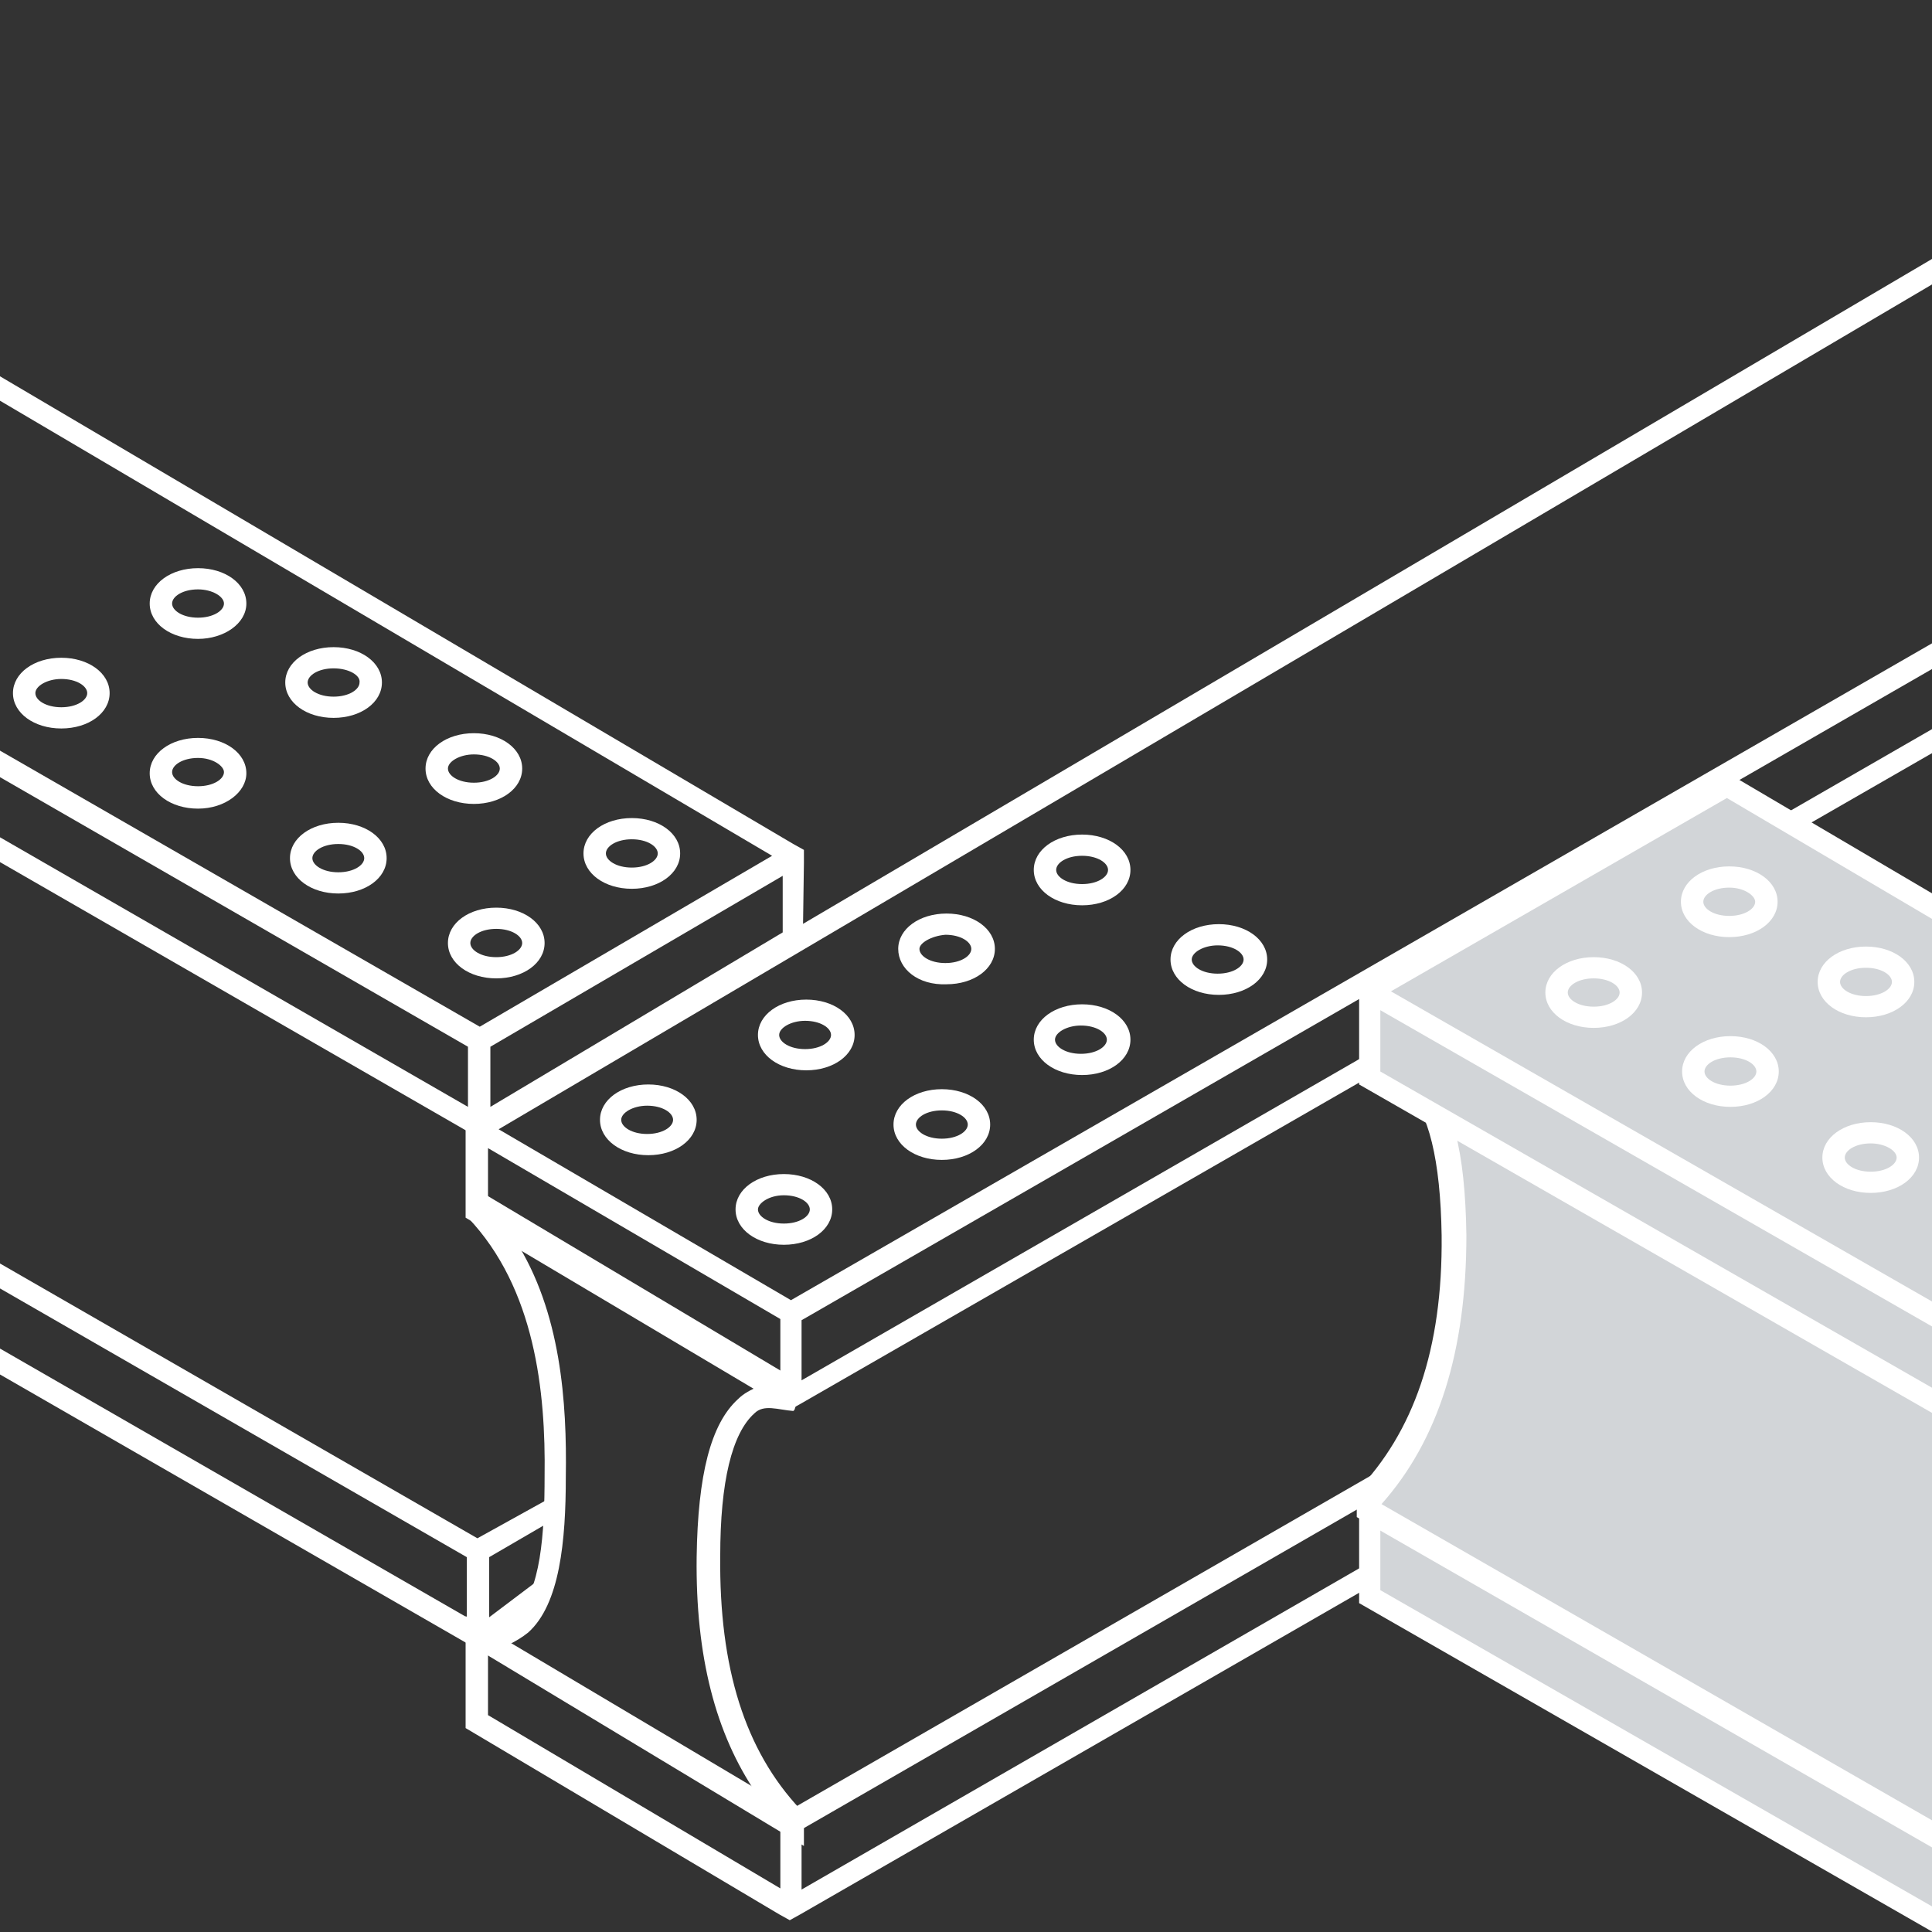
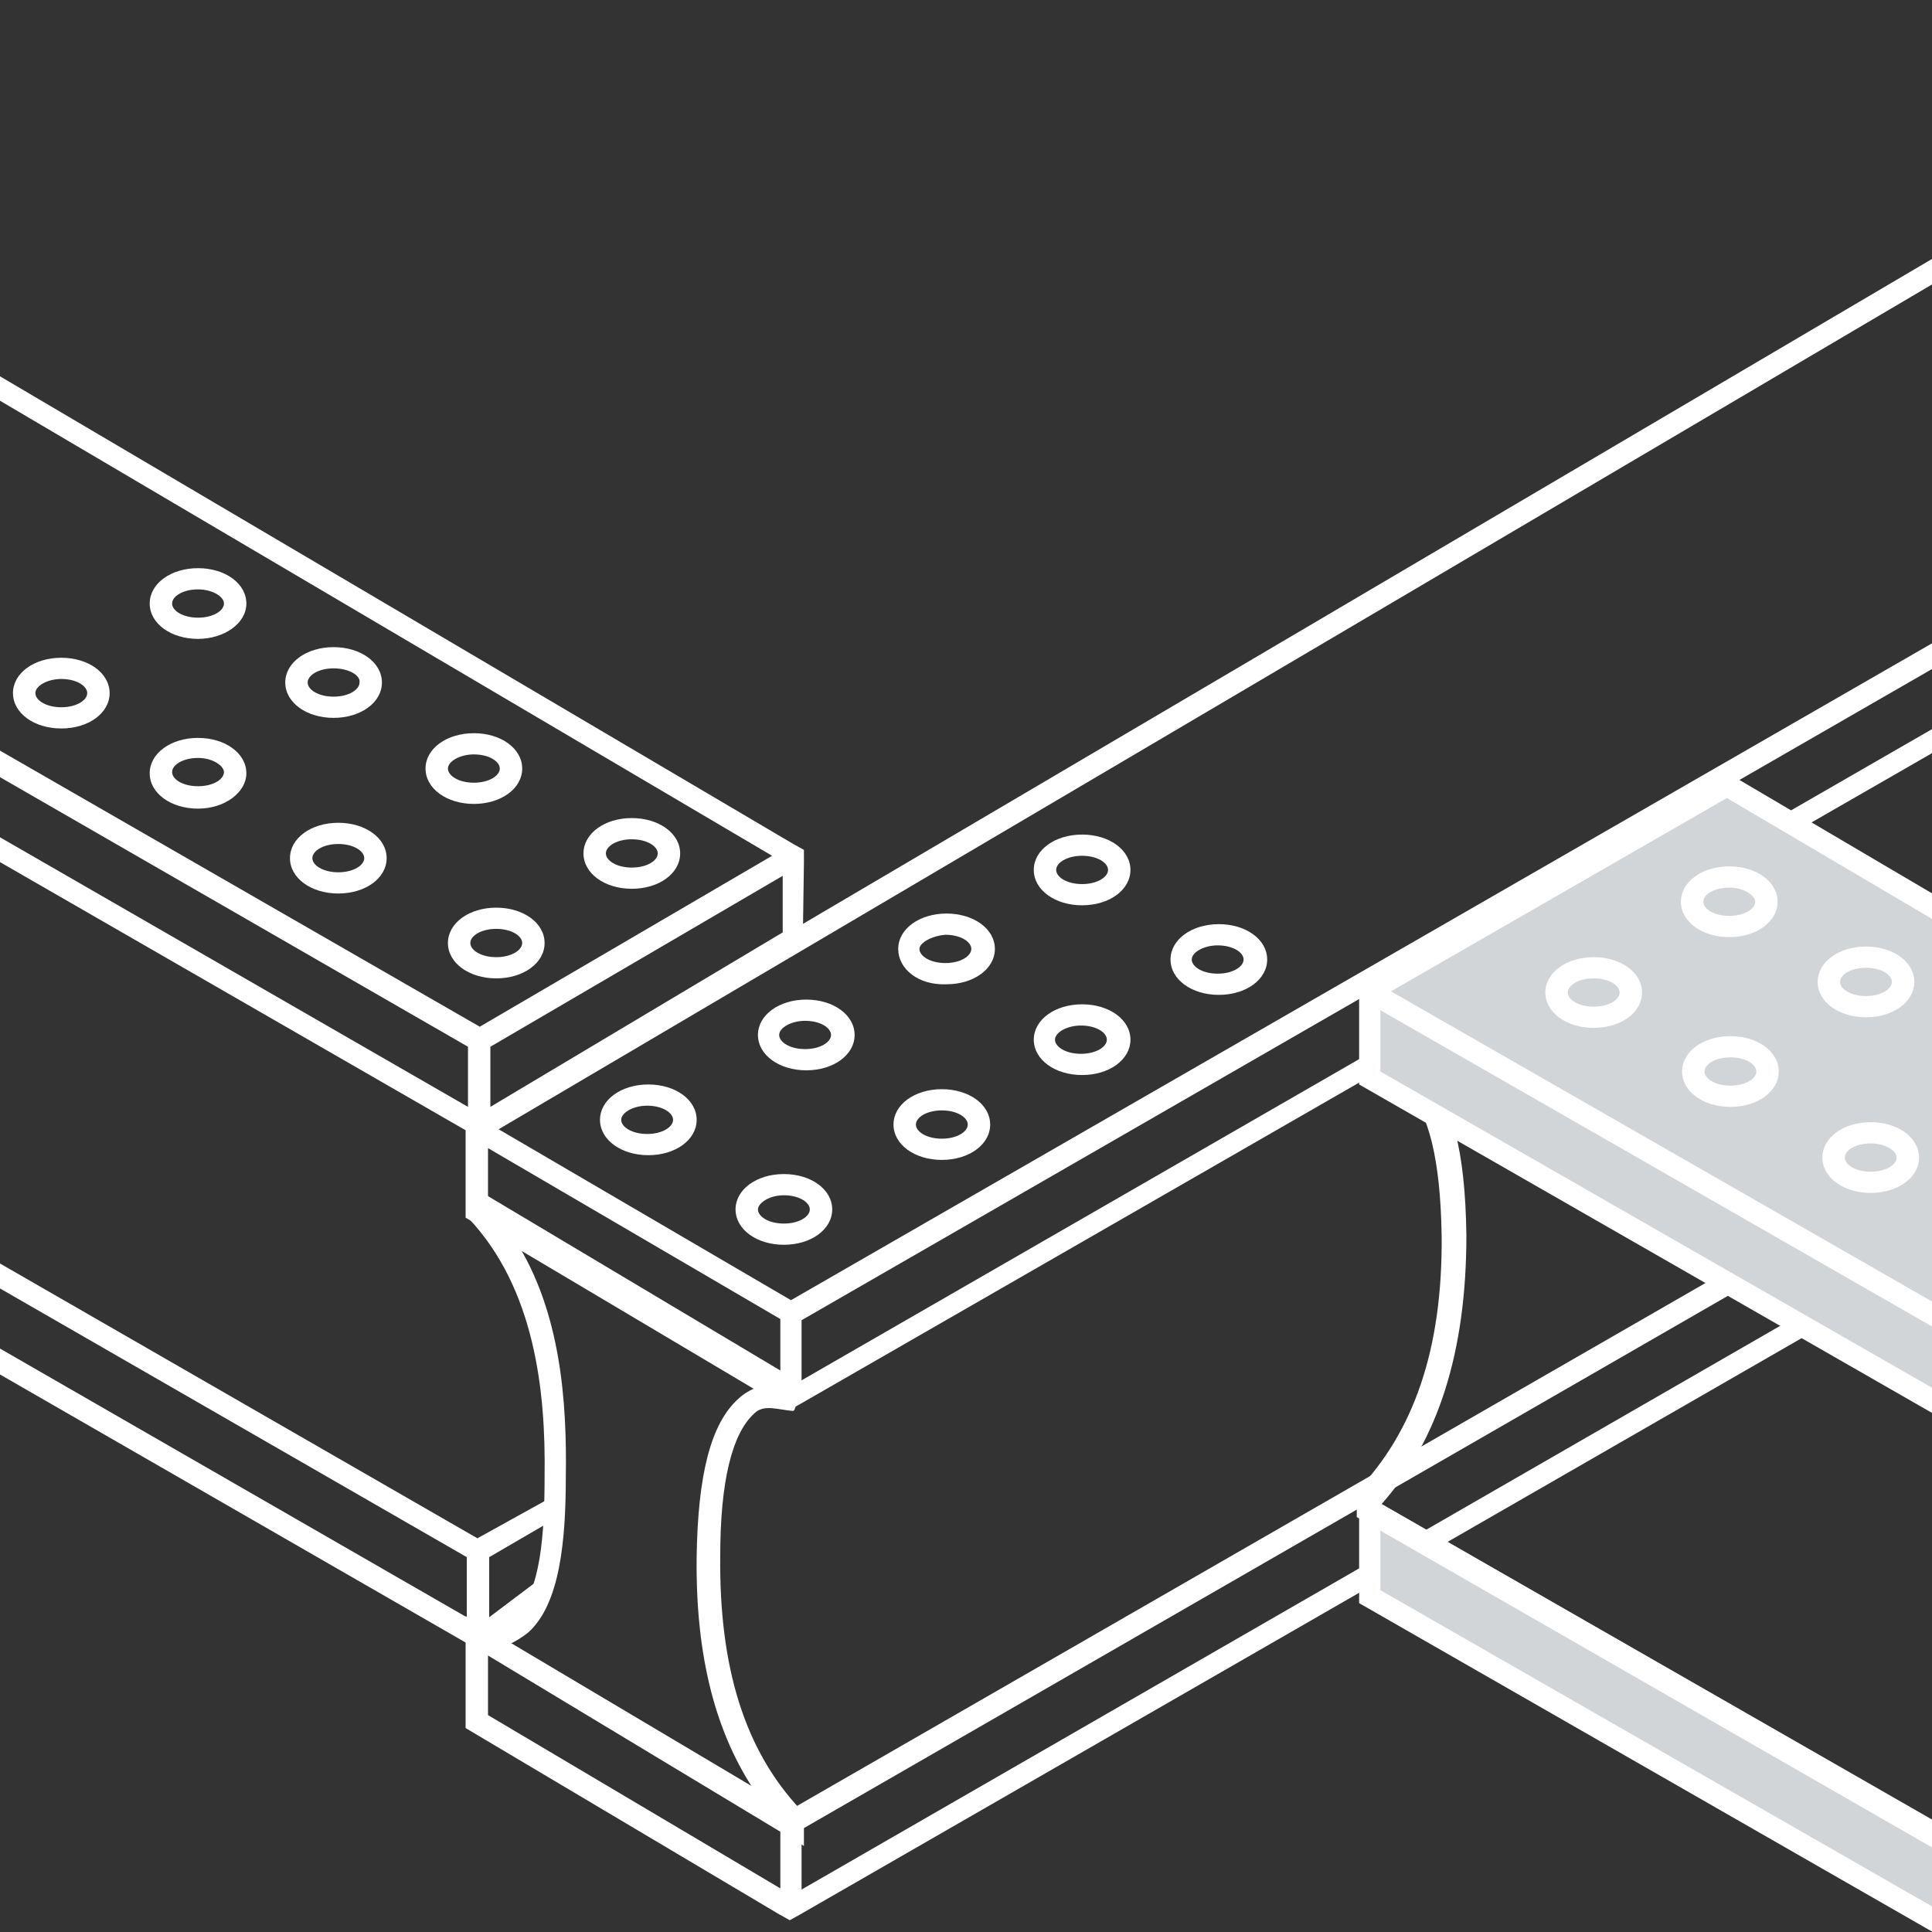
<svg xmlns="http://www.w3.org/2000/svg" xmlns:xlink="http://www.w3.org/1999/xlink" version="1.1" id="Calque_1" x="0px" y="0px" viewBox="0 0 163.9 163.9" style="enable-background:new 0 0 163.9 163.9;" xml:space="preserve">
  <rect x="0" y="0" width="163.9" height="163.9" fill="#333333" stroke="none" />
  <style type="text/css">
	.st0{clip-path:url(#SVGID_2_);fill:#FFFFFF;}
	.st1{clip-path:url(#SVGID_4_);fill:#FFFFFF;}
	.st2{clip-path:url(#SVGID_6_);fill:#FFFFFF;}
	.st3{clip-path:url(#SVGID_8_);fill:#FFFFFF;}
	.st4{clip-path:url(#SVGID_10_);fill:#FFFFFF;}
	.st5{clip-path:url(#SVGID_12_);fill:#FFFFFF;}
	.st6{clip-path:url(#SVGID_14_);fill:#FFFFFF;}
	.st7{clip-path:url(#SVGID_16_);fill:#FFFFFF;}
	.st8{clip-path:url(#SVGID_18_);fill:#FFFFFF;}
	.st9{clip-path:url(#SVGID_20_);fill:#FFFFFF;}
	.st10{clip-path:url(#SVGID_22_);fill:#FFFFFF;}
	.st11{clip-path:url(#SVGID_24_);fill:#FFFFFF;}
	.st12{clip-path:url(#SVGID_26_);fill:#FFFFFF;}
	.st13{clip-path:url(#SVGID_28_);fill:#FFFFFF;}
	.st14{clip-path:url(#SVGID_30_);fill:#FFFFFF;}
	.st15{clip-path:url(#SVGID_32_);fill:#FFFFFF;}
	.st16{clip-path:url(#SVGID_34_);fill:#FFFFFF;}
	.st17{clip-path:url(#SVGID_36_);fill:#FFFFFF;}
	.st18{clip-path:url(#SVGID_38_);fill:#FFFFFF;}
	.st19{clip-path:url(#SVGID_40_);fill:#FFFFFF;}
	.st20{clip-path:url(#SVGID_42_);fill:#FFFFFF;}
	.st21{clip-path:url(#SVGID_44_);fill:#D2D5D8;}
	.st22{clip-path:url(#SVGID_46_);fill:#FFFFFF;}
	.st23{clip-path:url(#SVGID_48_);fill:#D2D5D8;}
	.st24{clip-path:url(#SVGID_50_);fill:#FFF3D5;}
	.st25{clip-path:url(#SVGID_52_);fill:#FFF3D5;}
	.st26{clip-path:url(#SVGID_54_);fill:#FFFFFF;}
	.st27{clip-path:url(#SVGID_56_);fill:#D2D5D8;}
	.st28{clip-path:url(#SVGID_58_);fill:#D2D5D8;}
	.st29{clip-path:url(#SVGID_60_);fill:#FFFFFF;}
	.st30{clip-path:url(#SVGID_62_);fill:#5F6A74;}
	.st31{clip-path:url(#SVGID_64_);fill:#FFFFFF;}
	.st32{clip-path:url(#SVGID_66_);fill:#FFFFFF;}
	.st33{clip-path:url(#SVGID_68_);fill:#FFFFFF;}
	.st34{clip-path:url(#SVGID_70_);fill:#FFFFFF;}
	.st35{clip-path:url(#SVGID_72_);fill:#FFFFFF;}
	.st36{clip-path:url(#SVGID_74_);fill:#FFFFFF;}
	.st37{clip-path:url(#SVGID_76_);fill:#FFFFFF;}
	.st38{clip-path:url(#SVGID_78_);fill:#FFFFFF;}
</style>
  <g>
    <g>
      <g>
        <defs>
          <rect id="SVGID_1_" width="163.9" height="163.9" />
        </defs>
        <clipPath id="SVGID_2_">
          <use xlink:href="#SVGID_1_" style="overflow:visible;" />
        </clipPath>
        <path class="st0" d="M39.5,146.6l26.6,15.8l0.9,0.5l0.9-0.5L323.7,15.2V5.8L67.1,153.5l-27.6-16.4V146.6z M68,160.3v-5.1L321.8,9     v5.1L68,160.3z M41.4,140.4l24.8,14.7v5.1l-24.8-14.7C41.4,145.5,41.4,140.4,41.4,140.4z" />
      </g>
    </g>
    <g>
      <g>
        <defs>
          <rect id="SVGID_3_" width="163.9" height="163.9" />
        </defs>
        <clipPath id="SVGID_4_">
          <use xlink:href="#SVGID_3_" style="overflow:visible;" />
        </clipPath>
        <path class="st1" d="M40,139.6l-0.4-0.3v-1.6v-0.6c1.9,0.7,3.3,0.6,4.1-0.1c2.2-1.9,2.5-7,2.5-11.8c0.1-7.1-0.8-15.9-6.5-21.9     l-0.1-0.5v-2.4l28.5,17l-0.7,2.2l-0.1,0.1c-1.3-0.1-2.5-0.6-3.3,0.2c-1.9,1.7-2.9,5.8-2.9,12.1c-0.1,9.5,2.1,16.5,6.8,21.5     l0.3,0.3v2.8L40,139.6z M43.7,105.2c3.9,6.1,4.4,13.8,4.3,20.1c0,5.4-0.5,10.8-3.2,13.2c-0.5,0.4-1,0.7-1.6,1l21,12.7     c-3.5-5.1-5.2-11.7-5.1-20.1c0.1-7,1.2-11.3,3.5-13.4c0.5-0.5,1.1-0.8,1.8-1.1L43.7,105.2z" />
      </g>
    </g>
    <g>
      <g>
        <defs>
          <rect id="SVGID_5_" width="163.9" height="163.9" />
        </defs>
        <clipPath id="SVGID_6_">
          <use xlink:href="#SVGID_5_" style="overflow:visible;" />
        </clipPath>
        <path class="st2" d="M39.5,103.3l26.6,15.8l0.9,0.5l0.9-0.5L323.7-28v-7.2v-1.1l-0.9-0.5L292.9-54L40.4,94.7l-0.9,0.5v1.1V103.3z      M320.9-35.8L67.1,110.3L42.3,95.8L292.9-51.9L320.9-35.8z M68,117.1V112L321.8-34.2v5.1L68,117.1z M41.4,97.4l24.8,14.5v5.1     l-24.8-14.7C41.4,102.3,41.4,97.4,41.4,97.4z" />
      </g>
    </g>
    <g>
      <g>
        <defs>
          <rect id="SVGID_7_" width="163.9" height="163.9" />
        </defs>
        <clipPath id="SVGID_8_">
          <use xlink:href="#SVGID_7_" style="overflow:visible;" />
        </clipPath>
        <path class="st3" d="M50.9,95c0-1.7,1.8-3,4.1-3s4.1,1.3,4.1,3s-1.8,3-4.1,3S50.9,96.7,50.9,95 M52.7,95c0,0.6,0.9,1.2,2.2,1.2     s2.2-0.6,2.2-1.2s-0.9-1.2-2.2-1.2C53.7,93.8,52.7,94.4,52.7,95" />
      </g>
    </g>
    <g>
      <g>
        <defs>
          <rect id="SVGID_9_" width="163.9" height="163.9" />
        </defs>
        <clipPath id="SVGID_10_">
          <use xlink:href="#SVGID_9_" style="overflow:visible;" />
        </clipPath>
        <path class="st4" d="M64.3,87.8c0-1.7,1.8-3,4.1-3c2.3,0,4.1,1.3,4.1,3s-1.8,3-4.1,3C66.1,90.8,64.3,89.5,64.3,87.8 M66.1,87.8     c0,0.6,0.9,1.2,2.2,1.2c1.3,0,2.2-0.6,2.2-1.2s-0.9-1.2-2.2-1.2C67.1,86.6,66.1,87.2,66.1,87.8" />
      </g>
    </g>
    <g>
      <g>
        <defs>
          <rect id="SVGID_11_" width="163.9" height="163.9" />
        </defs>
        <clipPath id="SVGID_12_">
          <use xlink:href="#SVGID_11_" style="overflow:visible;" />
        </clipPath>
        <path class="st5" d="M76.2,80.5c0-1.7,1.8-3,4.1-3c2.3,0,4.1,1.3,4.1,3s-1.8,3-4.1,3C77.9,83.6,76.2,82.2,76.2,80.5 M78,80.5     c0,0.6,0.9,1.2,2.2,1.2c1.3,0,2.2-0.6,2.2-1.2s-0.9-1.2-2.2-1.2C79,79.4,78,80,78,80.5" />
      </g>
    </g>
    <g>
      <g>
        <defs>
          <rect id="SVGID_13_" width="163.9" height="163.9" />
        </defs>
        <clipPath id="SVGID_14_">
          <use xlink:href="#SVGID_13_" style="overflow:visible;" />
        </clipPath>
        <path class="st6" d="M87.7,73.8c0-1.7,1.8-3,4.1-3c2.3,0,4.1,1.3,4.1,3s-1.8,3-4.1,3S87.7,75.5,87.7,73.8 M89.6,73.8     c0,0.6,0.9,1.2,2.2,1.2c1.3,0,2.2-0.6,2.2-1.2s-0.9-1.2-2.2-1.2C90.5,72.6,89.6,73.2,89.6,73.8" />
      </g>
    </g>
    <g>
      <g>
        <defs>
          <rect id="SVGID_15_" width="163.9" height="163.9" />
        </defs>
        <clipPath id="SVGID_16_">
          <use xlink:href="#SVGID_15_" style="overflow:visible;" />
        </clipPath>
        <path class="st7" d="M62.4,102.6c0-1.7,1.8-3,4.1-3c2.3,0,4.1,1.3,4.1,3s-1.8,3-4.1,3C64.2,105.6,62.4,104.3,62.4,102.6      M64.3,102.6c0,0.6,0.9,1.2,2.2,1.2c1.3,0,2.2-0.6,2.2-1.2s-0.9-1.2-2.2-1.2C65.2,101.4,64.3,102.1,64.3,102.6" />
      </g>
    </g>
    <g>
      <g>
        <defs>
          <rect id="SVGID_17_" width="163.9" height="163.9" />
        </defs>
        <clipPath id="SVGID_18_">
          <use xlink:href="#SVGID_17_" style="overflow:visible;" />
        </clipPath>
        <path class="st8" d="M75.8,95.4c0-1.7,1.8-3,4.1-3c2.3,0,4.1,1.3,4.1,3s-1.8,3-4.1,3C77.6,98.4,75.8,97.1,75.8,95.4 M77.7,95.4     c0,0.6,0.9,1.2,2.2,1.2c1.3,0,2.2-0.6,2.2-1.2s-0.9-1.2-2.2-1.2C78.6,94.2,77.7,94.8,77.7,95.4" />
      </g>
    </g>
    <g>
      <g>
        <defs>
          <rect id="SVGID_19_" width="163.9" height="163.9" />
        </defs>
        <clipPath id="SVGID_20_">
          <use xlink:href="#SVGID_19_" style="overflow:visible;" />
        </clipPath>
        <path class="st9" d="M87.7,88.2c0-1.7,1.8-3,4.1-3c2.3,0,4.1,1.3,4.1,3s-1.8,3-4.1,3S87.7,89.9,87.7,88.2 M89.5,88.2     c0,0.6,0.9,1.2,2.2,1.2c1.3,0,2.2-0.6,2.2-1.2S93,87,91.7,87C90.5,87,89.5,87.6,89.5,88.2" />
      </g>
    </g>
    <g>
      <g>
        <defs>
          <rect id="SVGID_21_" width="163.9" height="163.9" />
        </defs>
        <clipPath id="SVGID_22_">
          <use xlink:href="#SVGID_21_" style="overflow:visible;" />
        </clipPath>
        <path class="st10" d="M99.3,81.4c0-1.7,1.8-3,4.1-3c2.3,0,4.1,1.3,4.1,3s-1.8,3-4.1,3C101.1,84.4,99.3,83.1,99.3,81.4      M101.1,81.4c0,0.6,0.9,1.2,2.2,1.2c1.3,0,2.2-0.6,2.2-1.2s-0.9-1.2-2.2-1.2C102.1,80.2,101.1,80.8,101.1,81.4" />
      </g>
    </g>
    <g>
      <g>
        <defs>
          <rect id="SVGID_23_" width="163.9" height="163.9" />
        </defs>
        <clipPath id="SVGID_24_">
          <use xlink:href="#SVGID_23_" style="overflow:visible;" />
        </clipPath>
        <path class="st11" d="M47,126.9l-6.5,3.6L-216.1-17.2v9.4L39.6,139.4l0.9,0.5l0.9-0.5l4.7-3L47,126.9z M-214.2-8.9V-14     L39.6,132.1v5.1L-214.2-8.9z M46.8,133.2l-5.3,4v-5.1l5.5-3.2L46.8,133.2z" />
      </g>
    </g>
    <g>
      <g>
        <defs>
          <rect id="SVGID_25_" width="163.9" height="163.9" />
        </defs>
        <clipPath id="SVGID_26_">
          <use xlink:href="#SVGID_25_" style="overflow:visible;" />
        </clipPath>
        <path class="st12" d="M68.2,73.2v-1.1l-0.9-0.5L-185.1-77.2L-215-60l-0.9,0.5v1.1v7.2L39.7,96l0.9,0.5l0.9-0.5l26.6-15.8     L68.2,73.2L68.2,73.2z M-185.1-75.1L65.5,72.6L40.7,87.1L-213.2-59L-185.1-75.1z M-214.1-52.3v-5.1L39.7,88.8v5.1L-214.1-52.3z      M66.4,79.1L41.6,93.9v-5.1l24.8-14.5C66.4,74.3,66.4,79.1,66.4,79.1z" />
      </g>
    </g>
    <g>
      <g>
        <defs>
          <rect id="SVGID_27_" width="163.9" height="163.9" />
        </defs>
        <clipPath id="SVGID_28_">
          <use xlink:href="#SVGID_27_" style="overflow:visible;" />
        </clipPath>
        <path class="st13" d="M53.6,75.4c-2.3,0-4.1-1.3-4.1-3s1.8-3,4.1-3s4.1,1.3,4.1,3C57.7,74.1,55.9,75.4,53.6,75.4 M53.6,71.2     c-1.3,0-2.2,0.6-2.2,1.2s0.9,1.2,2.2,1.2s2.2-0.6,2.2-1.2C55.8,71.8,54.9,71.2,53.6,71.2" />
      </g>
    </g>
    <g>
      <g>
        <defs>
          <rect id="SVGID_29_" width="163.9" height="163.9" />
        </defs>
        <clipPath id="SVGID_30_">
          <use xlink:href="#SVGID_29_" style="overflow:visible;" />
        </clipPath>
        <path class="st14" d="M40.2,68.2c-2.3,0-4.1-1.3-4.1-3c0-1.7,1.8-3,4.1-3s4.1,1.3,4.1,3C44.3,66.9,42.5,68.2,40.2,68.2 M40.2,64     C39,64,38,64.6,38,65.2s0.9,1.2,2.2,1.2s2.2-0.6,2.2-1.2S41.5,64,40.2,64" />
      </g>
    </g>
    <g>
      <g>
        <defs>
          <rect id="SVGID_31_" width="163.9" height="163.9" />
        </defs>
        <clipPath id="SVGID_32_">
          <use xlink:href="#SVGID_31_" style="overflow:visible;" />
        </clipPath>
        <path class="st15" d="M28.3,60.9c-2.3,0-4.1-1.3-4.1-3s1.8-3,4.1-3s4.1,1.3,4.1,3S30.6,60.9,28.3,60.9 M28.3,56.7     c-1.3,0-2.2,0.6-2.2,1.2c0,0.6,0.9,1.2,2.2,1.2c1.3,0,2.2-0.6,2.2-1.2C30.6,57.3,29.6,56.7,28.3,56.7" />
      </g>
    </g>
    <g>
      <g>
        <defs>
          <rect id="SVGID_33_" width="163.9" height="163.9" />
        </defs>
        <clipPath id="SVGID_34_">
          <use xlink:href="#SVGID_33_" style="overflow:visible;" />
        </clipPath>
        <path class="st16" d="M16.8,54.2c-2.3,0-4.1-1.3-4.1-3s1.8-3,4.1-3s4.1,1.3,4.1,3S19,54.2,16.8,54.2 M16.8,50     c-1.3,0-2.2,0.6-2.2,1.2c0,0.6,0.9,1.2,2.2,1.2s2.2-0.6,2.2-1.2S18,50,16.8,50" />
      </g>
    </g>
    <g>
      <g>
        <defs>
          <rect id="SVGID_35_" width="163.9" height="163.9" />
        </defs>
        <clipPath id="SVGID_36_">
          <use xlink:href="#SVGID_35_" style="overflow:visible;" />
        </clipPath>
        <path class="st17" d="M42.1,83c-2.3,0-4.1-1.3-4.1-3s1.8-3,4.1-3s4.1,1.3,4.1,3S44.4,83,42.1,83 M42.1,78.8     c-1.3,0-2.2,0.6-2.2,1.2s0.9,1.2,2.2,1.2s2.2-0.6,2.2-1.2S43.4,78.8,42.1,78.8" />
      </g>
    </g>
    <g>
      <g>
        <defs>
          <rect id="SVGID_37_" width="163.9" height="163.9" />
        </defs>
        <clipPath id="SVGID_38_">
          <use xlink:href="#SVGID_37_" style="overflow:visible;" />
        </clipPath>
        <path class="st18" d="M28.7,75.8c-2.3,0-4.1-1.3-4.1-3s1.8-3,4.1-3s4.1,1.3,4.1,3S31,75.8,28.7,75.8 M28.7,71.6     c-1.3,0-2.2,0.6-2.2,1.2s0.9,1.2,2.2,1.2c1.3,0,2.2-0.6,2.2-1.2C30.9,72.2,30,71.6,28.7,71.6" />
      </g>
    </g>
    <g>
      <g>
        <defs>
          <rect id="SVGID_39_" width="163.9" height="163.9" />
        </defs>
        <clipPath id="SVGID_40_">
          <use xlink:href="#SVGID_39_" style="overflow:visible;" />
        </clipPath>
        <path class="st19" d="M16.8,68.6c-2.3,0-4.1-1.3-4.1-3c0-1.7,1.8-3,4.1-3s4.1,1.3,4.1,3C20.9,67.2,19.1,68.6,16.8,68.6      M16.8,64.3c-1.3,0-2.2,0.6-2.2,1.2s0.9,1.2,2.2,1.2s2.2-0.6,2.2-1.2C19,65,18.1,64.3,16.8,64.3" />
      </g>
    </g>
    <g>
      <g>
        <defs>
          <rect id="SVGID_41_" width="163.9" height="163.9" />
        </defs>
        <clipPath id="SVGID_42_">
          <use xlink:href="#SVGID_41_" style="overflow:visible;" />
        </clipPath>
        <path class="st20" d="M5.2,61.8c-2.3,0-4.1-1.3-4.1-3s1.8-3,4.1-3s4.1,1.3,4.1,3C9.3,60.5,7.5,61.8,5.2,61.8 M5.2,57.6     C4,57.6,3,58.2,3,58.8S3.9,60,5.2,60s2.2-0.6,2.2-1.2C7.4,58.2,6.5,57.6,5.2,57.6" />
      </g>
    </g>
    <g>
      <g>
        <defs>
          <rect id="SVGID_43_" width="163.9" height="163.9" />
        </defs>
        <clipPath id="SVGID_44_">
          <use xlink:href="#SVGID_43_" style="overflow:visible;" />
        </clipPath>
        <polygon class="st21" points="338.5,255.5 338.5,262.9 116.1,135.4 116.1,128.1    " />
      </g>
    </g>
    <g>
      <g>
        <defs>
          <rect id="SVGID_45_" width="163.9" height="163.9" />
        </defs>
        <clipPath id="SVGID_46_">
          <use xlink:href="#SVGID_45_" style="overflow:visible;" />
        </clipPath>
        <path class="st22" d="M366.6,237.8l-28,16.7l-223.3-128v9.5l222.4,127.5l1,0.5l0.9-0.6l27.1-16.1v-9.5L366.6,237.8L366.6,237.8z      M117.1,134.9v-5.2l220.5,126.4v5.2L117.1,134.9z M364.7,246.3l-25.2,15v-5.2l25.2-15V246.3z" />
      </g>
    </g>
    <g>
      <g>
        <defs>
          <rect id="SVGID_47_" width="163.9" height="163.9" />
        </defs>
        <clipPath id="SVGID_48_">
          <use xlink:href="#SVGID_47_" style="overflow:visible;" />
        </clipPath>
-         <path class="st23" d="M116.1,90.6L116.1,90.6l27.1-16.2v0.4c-4.4,4.5-6,10.6-6.6,17.1l207.8,123.6l10,20.8l-16,19.6L116.1,128.1     v-0.8c5.6-6,7.3-14,7.2-22.5C123.3,96.5,121.6,90.1,116.1,90.6" />
      </g>
    </g>
    <g>
      <g>
        <defs>
          <rect id="SVGID_49_" width="163.9" height="163.9" />
        </defs>
        <clipPath id="SVGID_50_">
          <use xlink:href="#SVGID_49_" style="overflow:visible;" />
        </clipPath>
        <path class="st24" d="M138.7,82.1c1-2.7,2.5-5.2,4.5-7.3v-0.4l-6.1,3.7c-0.1,0.9-0.2,1.9-0.3,2.9L138.7,82.1z" />
      </g>
    </g>
    <g>
      <g>
        <defs>
          <rect id="SVGID_51_" width="163.9" height="163.9" />
        </defs>
        <clipPath id="SVGID_52_">
          <use xlink:href="#SVGID_51_" style="overflow:visible;" />
        </clipPath>
        <path class="st25" d="M123.1,100.3c0.2-2.1,0.3-4.2,0.3-6.4c0-2.7-0.2-5.2-0.6-7.3l-6.6,3.9v0.1     C120.5,90.2,122.4,94.3,123.1,100.3" />
      </g>
    </g>
    <g>
      <g>
        <defs>
          <rect id="SVGID_53_" width="163.9" height="163.9" />
        </defs>
        <clipPath id="SVGID_54_">
          <use xlink:href="#SVGID_53_" style="overflow:visible;" />
        </clipPath>
        <path class="st26" d="M338.7,257.1l-0.7-0.4l-222.9-128V127v-0.5c4.8-5,7.3-12,7.2-21.7c-0.1-6.4-1.1-10.5-3-12.3     c-0.8-0.8-1.9-1.1-3.2-1l-1,0.1V90l29-17.2v2.4l-0.3,0.3c-3.6,3.7-5.6,8.8-6.2,15.9l207.5,123.4l10.4,21.6L338.7,257.1z      M117.2,127.6l221.1,127l15.1-18.5l-9.6-20l-208-123.7v-0.6c0.5-5.8,1.8-10.6,4.2-14.3L119,90c0.7,0.2,1.2,0.6,1.8,1.1     c2.4,2.2,3.5,6.5,3.6,13.7C124.4,114.7,122,122.2,117.2,127.6" />
      </g>
    </g>
    <g>
      <g>
        <defs>
          <rect id="SVGID_55_" width="163.9" height="163.9" />
        </defs>
        <clipPath id="SVGID_56_">
          <use xlink:href="#SVGID_55_" style="overflow:visible;" />
        </clipPath>
        <polygon class="st27" points="338.5,211.6 116.1,84.1 146.5,66.7 365.6,195.7    " />
      </g>
    </g>
    <g>
      <g>
        <defs>
          <rect id="SVGID_57_" width="163.9" height="163.9" />
        </defs>
        <clipPath id="SVGID_58_">
          <use xlink:href="#SVGID_57_" style="overflow:visible;" />
        </clipPath>
        <polygon class="st28" points="338.5,211.6 338.5,219 116.1,91.5 116.1,84.1    " />
      </g>
    </g>
    <g>
      <g>
        <defs>
          <rect id="SVGID_59_" width="163.9" height="163.9" />
        </defs>
        <clipPath id="SVGID_60_">
          <use xlink:href="#SVGID_59_" style="overflow:visible;" />
        </clipPath>
        <path class="st29" d="M366.6,196.3v-1.1l-0.9-0.6l-219.1-129l-30.4,17.5l-0.9,0.5v1.1V92l222.4,127.5l1,0.5l0.9-0.6l27.1-16.1v-7     L366.6,196.3L366.6,196.3z M146.5,67.7l217.2,128l-25.2,14.8L118,84.1L146.5,67.7z M117.1,90.9v-5.2l220.5,126.4v5.2L117.1,90.9z      M364.7,202.3l-25.2,15v-5.2l25.2-14.7V202.3z" />
      </g>
    </g>
    <g>
      <g>
        <defs>
          <rect id="SVGID_61_" width="163.9" height="163.9" />
        </defs>
        <clipPath id="SVGID_62_">
          <use xlink:href="#SVGID_61_" style="overflow:visible;" />
        </clipPath>
-         <path class="st30" d="M171.1,91.1c0,1.2,1.4,2.1,3.2,2.1s3.2-1,3.2-2.1c0-1.2-1.4-2.1-3.2-2.1C172.6,89,171.1,90,171.1,91.1" />
      </g>
    </g>
    <g>
      <g>
        <defs>
          <rect id="SVGID_63_" width="163.9" height="163.9" />
        </defs>
        <clipPath id="SVGID_64_">
          <use xlink:href="#SVGID_63_" style="overflow:visible;" />
        </clipPath>
        <path class="st31" d="M183.6,100.8c-2.3,0-4.1-1.3-4.1-3s1.8-3,4.1-3s4.1,1.3,4.1,3S185.9,100.8,183.6,100.8 M183.6,96.5     c-1.3,0-2.2,0.6-2.2,1.2s0.9,1.2,2.2,1.2s2.2-0.6,2.2-1.2C185.8,97.2,184.9,96.5,183.6,96.5" />
      </g>
    </g>
    <g>
      <g>
        <defs>
          <rect id="SVGID_65_" width="163.9" height="163.9" />
        </defs>
        <clipPath id="SVGID_66_">
          <use xlink:href="#SVGID_65_" style="overflow:visible;" />
        </clipPath>
        <path class="st32" d="M170.2,93.5c-2.3,0-4.1-1.3-4.1-3s1.8-3,4.1-3s4.1,1.3,4.1,3S172.5,93.5,170.2,93.5 M170.2,89.3     c-1.3,0-2.2,0.6-2.2,1.2s0.9,1.2,2.2,1.2s2.2-0.6,2.2-1.2C172.4,90,171.5,89.3,170.2,89.3" />
      </g>
    </g>
    <g>
      <g>
        <defs>
          <rect id="SVGID_67_" width="163.9" height="163.9" />
        </defs>
        <clipPath id="SVGID_68_">
          <use xlink:href="#SVGID_67_" style="overflow:visible;" />
        </clipPath>
        <path class="st33" d="M158.3,86.3c-2.3,0-4.1-1.3-4.1-3s1.8-3,4.1-3s4.1,1.3,4.1,3C162.4,85,160.6,86.3,158.3,86.3 M158.3,82.1     c-1.3,0-2.2,0.6-2.2,1.2s0.9,1.2,2.2,1.2s2.2-0.6,2.2-1.2S159.6,82.1,158.3,82.1" />
      </g>
    </g>
    <g>
      <g>
        <defs>
          <rect id="SVGID_69_" width="163.9" height="163.9" />
        </defs>
        <clipPath id="SVGID_70_">
          <use xlink:href="#SVGID_69_" style="overflow:visible;" />
        </clipPath>
        <path class="st34" d="M146.7,79.5c-2.3,0-4.1-1.3-4.1-3s1.8-3,4.1-3s4.1,1.3,4.1,3S149,79.5,146.7,79.5 M146.7,75.3     c-1.3,0-2.2,0.6-2.2,1.2s0.9,1.2,2.2,1.2s2.2-0.6,2.2-1.2C148.9,76,148,75.3,146.7,75.3" />
      </g>
    </g>
    <g>
      <g>
        <defs>
          <rect id="SVGID_71_" width="163.9" height="163.9" />
        </defs>
        <clipPath id="SVGID_72_">
          <use xlink:href="#SVGID_71_" style="overflow:visible;" />
        </clipPath>
        <path class="st35" d="M172.1,108.4c-2.3,0-4.1-1.3-4.1-3s1.8-3,4.1-3s4.1,1.3,4.1,3S174.3,108.4,172.1,108.4 M172.1,104.2     c-1.3,0-2.2,0.6-2.2,1.2s0.9,1.2,2.2,1.2s2.2-0.6,2.2-1.2S173.3,104.2,172.1,104.2" />
      </g>
    </g>
    <g>
      <g>
        <defs>
          <rect id="SVGID_73_" width="163.9" height="163.9" />
        </defs>
        <clipPath id="SVGID_74_">
          <use xlink:href="#SVGID_73_" style="overflow:visible;" />
        </clipPath>
        <path class="st36" d="M158.7,101.2c-2.3,0-4.1-1.3-4.1-3s1.8-3,4.1-3s4.1,1.3,4.1,3S161,101.2,158.7,101.2 M158.7,97     c-1.3,0-2.2,0.6-2.2,1.2s0.9,1.2,2.2,1.2s2.2-0.6,2.2-1.2S159.9,97,158.7,97" />
      </g>
    </g>
    <g>
      <g>
        <defs>
          <rect id="SVGID_75_" width="163.9" height="163.9" />
        </defs>
        <clipPath id="SVGID_76_">
          <use xlink:href="#SVGID_75_" style="overflow:visible;" />
        </clipPath>
        <path class="st37" d="M146.8,93.9c-2.3,0-4.1-1.3-4.1-3s1.8-3,4.1-3s4.1,1.3,4.1,3S149.1,93.9,146.8,93.9 M146.8,89.7     c-1.3,0-2.2,0.6-2.2,1.2s0.9,1.2,2.2,1.2s2.2-0.6,2.2-1.2C149,90.3,148.1,89.7,146.8,89.7" />
      </g>
    </g>
    <g>
      <g>
        <defs>
          <rect id="SVGID_77_" width="163.9" height="163.9" />
        </defs>
        <clipPath id="SVGID_78_">
          <use xlink:href="#SVGID_77_" style="overflow:visible;" />
        </clipPath>
        <path class="st38" d="M135.2,87.2c-2.3,0-4.1-1.3-4.1-3s1.8-3,4.1-3s4.1,1.3,4.1,3S137.5,87.2,135.2,87.2 M135.2,83     c-1.3,0-2.2,0.6-2.2,1.2s0.9,1.2,2.2,1.2s2.2-0.6,2.2-1.2S136.5,83,135.2,83" />
      </g>
    </g>
  </g>
</svg>